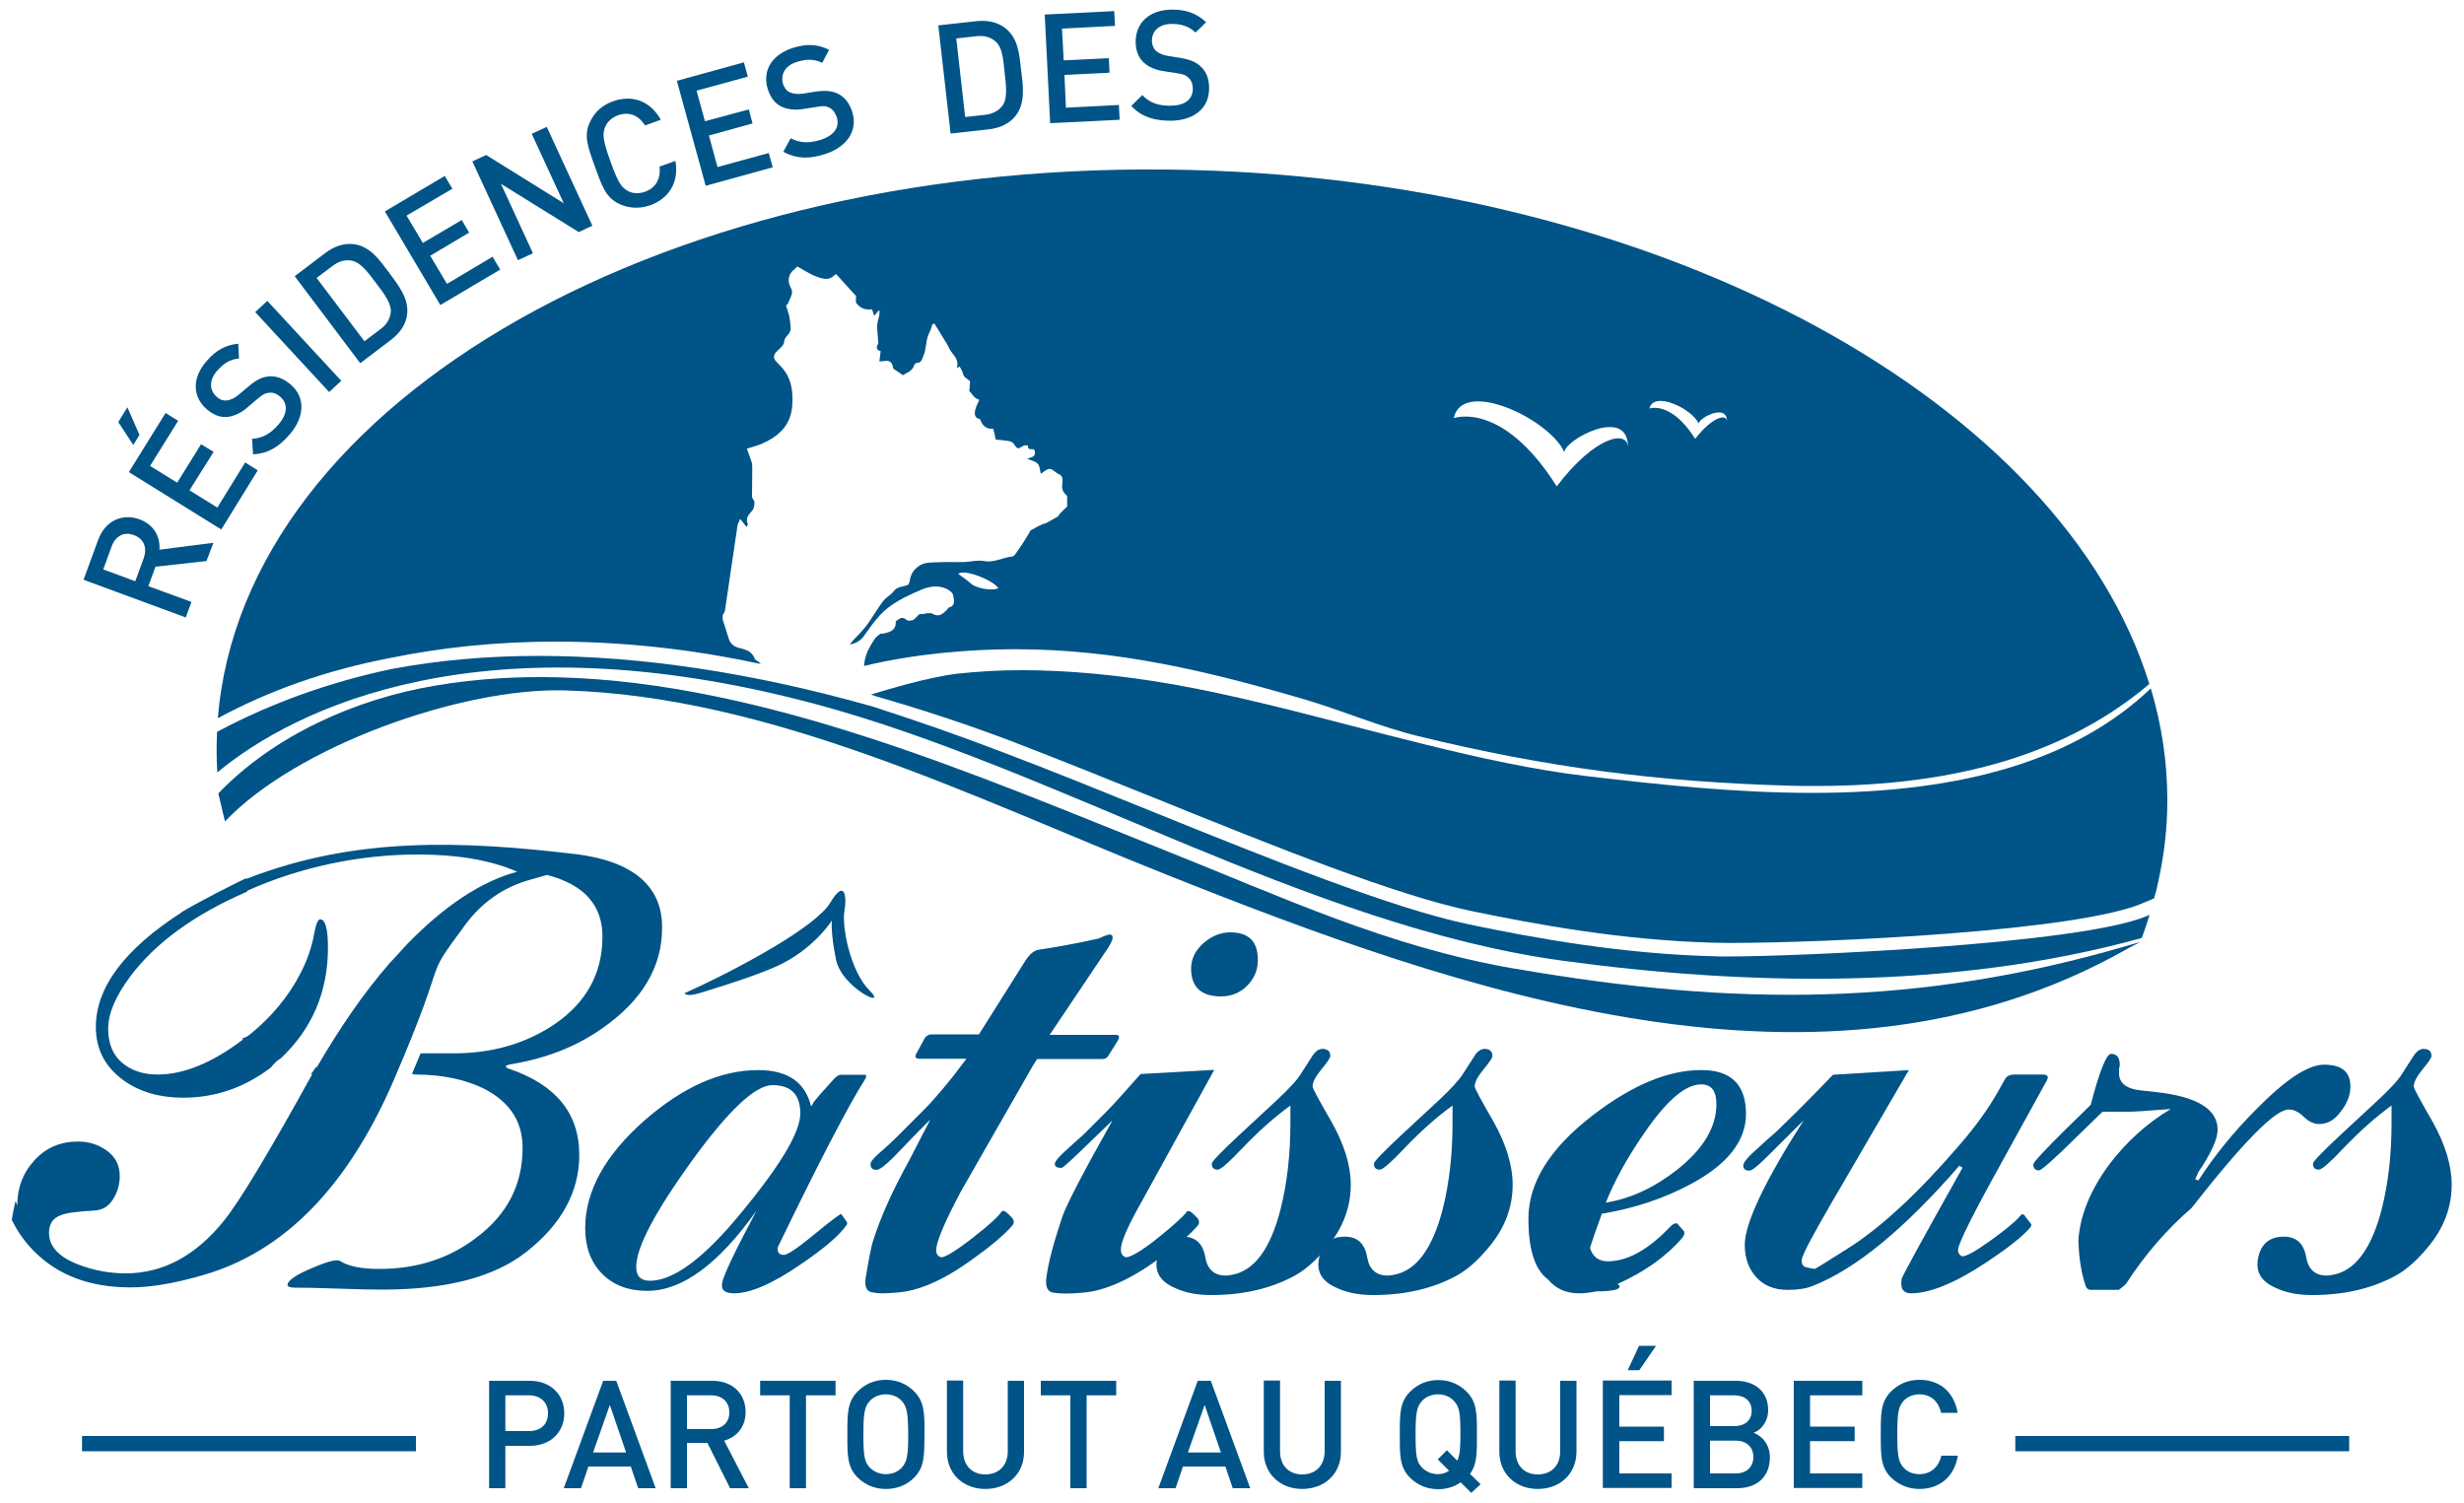
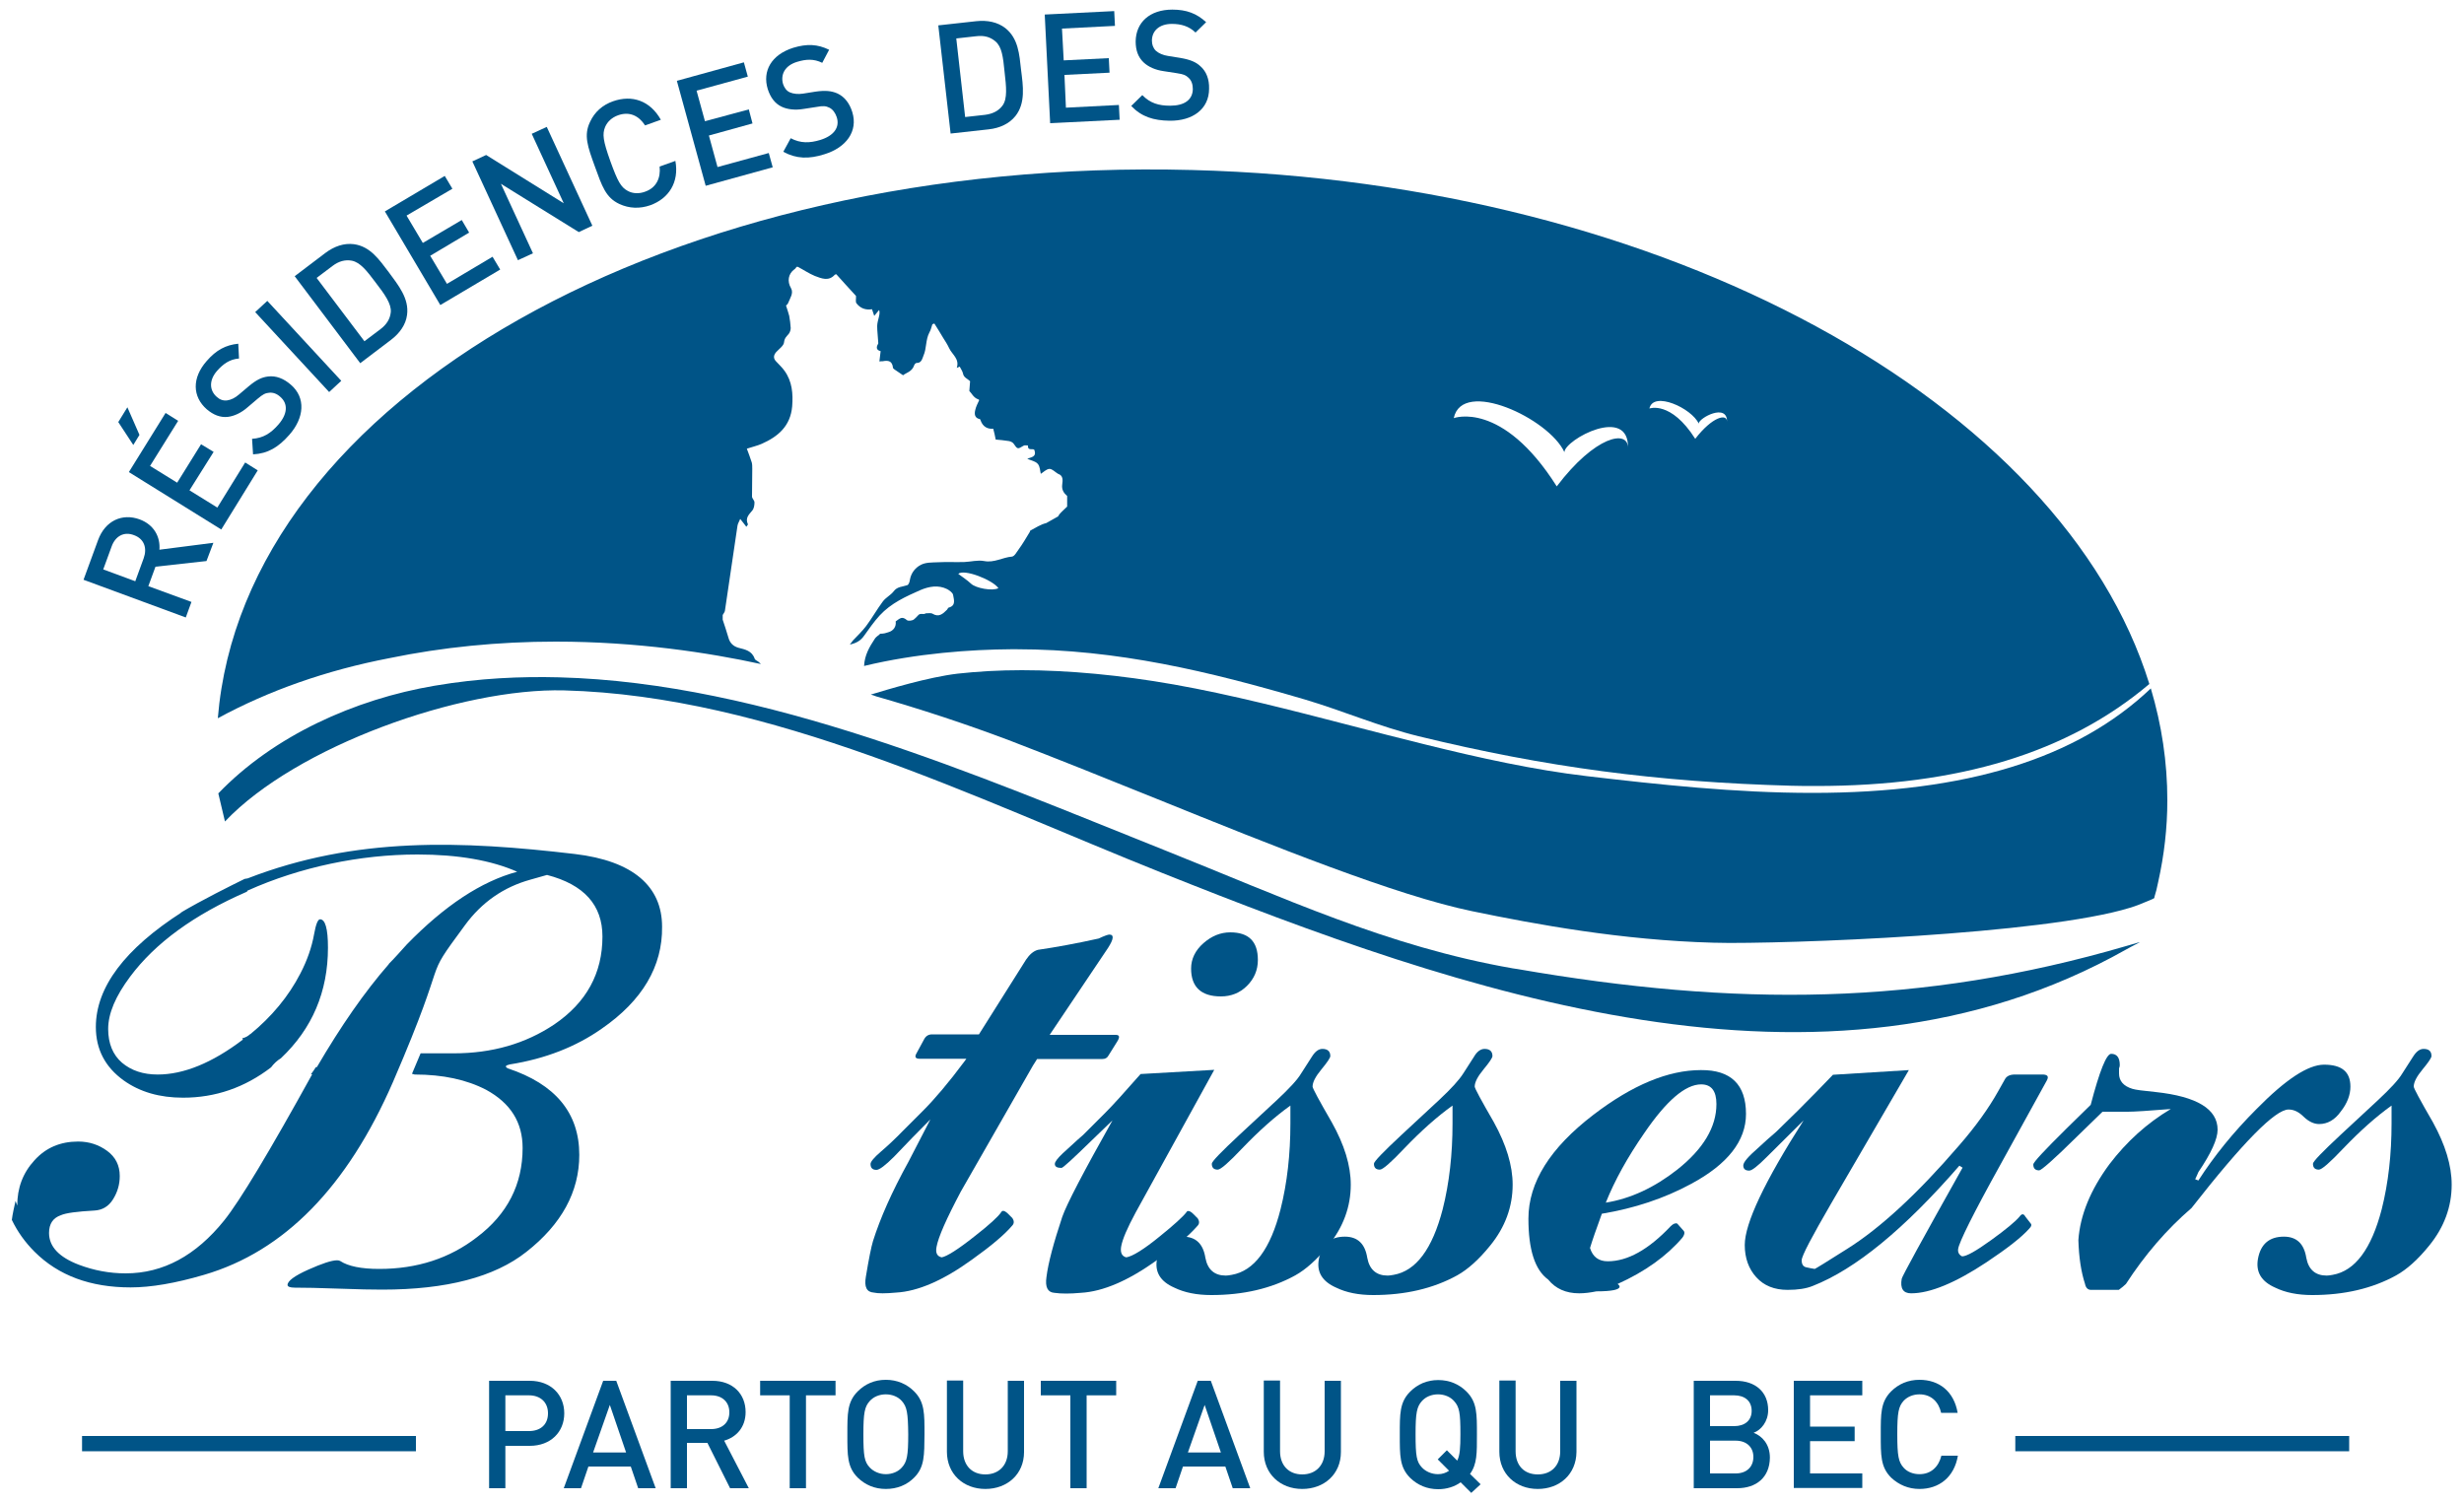
<svg xmlns="http://www.w3.org/2000/svg" version="1.1" id="Layer_1" x="0px" y="0px" viewBox="0 0 1000 610" style="enable-background:new 0 0 1000 610;" xml:space="preserve">
  <style type="text/css">
	.st0{fill:#005487;}
	.st1{fill-rule:evenodd;clip-rule:evenodd;fill:#005487;}
</style>
  <g>
    <g>
      <path class="st0" d="M244.2,417.5c-10.4,7.3-22.8,12.2-37.3,14.5c-1.8,0.4-2.1,0.9-0.8,1.6c19.3,6.4,29,18.1,29,35.1    c0,15-7.2,28.2-21.5,39.4c-12.9,10.2-32.4,15.3-58.5,15.3c-3.9,0-9.8-0.1-17.7-0.4c-7.9-0.3-13.8-0.4-17.7-0.4c-2,0-3-0.4-3-1.1    c0-1.6,2.8-3.7,8.4-6.2c5.6-2.5,9.5-3.8,11.7-3.8c0.5,0,1,0.1,1.3,0.3c3.2,2.1,8.5,3.2,15.8,3.2c15.4,0,28.6-4.3,39.7-12.9    c12.3-9.3,18.5-21.4,18.5-36.2c0-10.4-4.9-18.2-14.8-23.6c-7.9-4.1-17.5-6.2-29-6.2l-1.1-0.3l3.5-8.3h13.4    c15.6,0,29.1-3.9,40.8-11.7c13.1-8.9,19.6-20.8,19.6-35.7c0-12.8-7.5-21.1-22.5-25l-6.7,1.9c-10.9,3-19.8,9.2-26.6,18.5    c-18.3,24.8-4.9,7.3-29.2,63.6c-18.6,42.7-44.2,68.8-76.7,78.3c-11.6,3.4-21.5,5.1-29.8,5.1c-16.3,0-29.3-4.8-39-14.5    c-3.8-3.8-6.9-8.1-9.2-12.9c0.3-2.4,0.9-5,1.5-7.7c0.2,0.6,0.4,1.2,0.7,1.9c0-7.2,2.3-13.3,7-18.4c4.6-5.1,10.5-7.6,17.7-7.6    c4.5,0,8.4,1.3,11.8,3.8c3.4,2.5,5.1,5.9,5.1,10.2c0,3.4-0.9,6.5-2.7,9.4c-1.8,2.9-4.3,4.4-7.5,4.6c-7.2,0.4-11.7,1-13.7,1.9    c-3.2,1.1-4.8,3.5-4.8,7.2c0,5.5,4,9.8,12.1,12.9c6.1,2.3,12.4,3.5,19,3.5c15.2,0,28.5-7.2,40-21.5c6.4-8,18.3-27.8,35.7-59.3    h-0.5c0.7-0.9,1.4-2,2-2.9h0.4c9.7-16.6,19.4-30.6,29.2-41.8l0-0.1c2.6-2.6,5.2-5.6,7.3-7.9c15.3-15.7,30.2-25.6,44.8-29.5    c-10.4-4.6-23.9-7-40.5-7c-23.3,0-47.6,5.1-68.8,14.6c0-0.1-0.2,0.1-0.4,0.5c-21.4,9.3-37.2,20.8-47.4,34.5    c-5.9,7.9-8.9,14.9-8.9,21.2c0,5.9,1.9,10.5,5.6,13.7c3.8,3.2,8.6,4.8,14.5,4.8c10.5,0,22.1-4.7,34.6-14.2    c-0.1-0.2-0.2-0.3-0.3-0.5c1.3-0.3,2.4-0.9,3.2-1.7l0,0.1c8.8-7.2,15.6-15.4,20.4-24.7c2.7-5.2,4.6-10.5,5.6-16.1    c0.7-3.9,1.5-5.9,2.4-5.9c2.1,0,3.2,3.8,3.2,11.5c0,17.9-6.4,32.9-19.1,44.9c-1.5,0.9-2.9,2.2-4,3.7    c-10.7,8.2-22.6,12.3-35.7,12.3c-9.5,0-17.5-2.3-24.1-7c-7.5-5.4-11.3-12.6-11.3-21.7c0-16.1,11.7-31.7,35.1-46.7    c-0.3,0.2-0.6,0.3-1,0.5c8.9-5.3,20.6-11.1,26.3-13.9c0.4-0.1,0.8-0.1,1.2-0.2c43.8-17,86.9-15.3,132.8-9.9    c23.7,2.8,35.4,13.2,35.4,29.5C268.9,392.2,260.7,406.1,244.2,417.5" />
-       <path class="st0" d="M350.8,438.5c-6.6,10.4-18.3,32.9-35.1,67.6c-0.4,2.1,0.5,3.2,2.4,3.2c1.4,0,5.1-2.4,11-7.2    c8-6.6,12.2-9.7,12.3-9.4l1.9,2.7c0.4,0.4,0.5,0.7,0.5,1.1c0,0.4-0.1,0.6-0.3,0.8c-2.9,4.1-9,9.4-18.5,15.8    c-11.4,7.9-20.5,11.8-27.1,11.8c-3.8,0-5.4-1.4-4.8-4.3c0.5-3,5.2-12.8,13.9-29.2c-15.4,21.6-30.1,32.5-44.3,32.5    c-7.7,0-13.8-2.3-18.4-7c-4.6-4.7-6.8-10.8-6.8-18.5c0-15,8.1-29.6,24.1-43.7c15.6-13.6,30.9-20.4,46.1-20.4    c12,0,19.1,4.9,21.5,14.8l1.1-1.9l2.4-2.9l5.6-6.2c1.1-1.3,2.1-1.9,2.9-1.9h9.1C351.8,436,351.9,436.8,350.8,438.5 M324.8,451.9    c0-7.7-3.8-11.5-11.3-11.5c-7,0-17.9,10.3-32.9,31c-14.9,20.7-22.4,34.9-22.4,42.8c0,3.8,1.9,5.6,5.6,5.6c8.9,0,20.3-8,34.1-24.1    C315.8,474.5,324.8,459.9,324.8,451.9" />
      <path class="st0" d="M453.3,422.9l-3.5,5.6c-0.5,0.9-1.3,1.3-2.4,1.3h-26.5l-1.7,2.7l-16.6,29c-7,12.2-11.2,19.5-12.6,22    c-5.9,11.1-9.2,18.6-9.9,22.5c-0.5,2.5,0.2,3.9,2.1,4.3c2.1-0.4,6.6-3.2,13.4-8.6c5.9-4.6,9.5-7.9,10.7-9.7    c0.5-0.9,1.4-0.7,2.7,0.5l1.9,1.9c0.7,1.1,0.7,2.1,0,2.9c-3.2,3.8-8.7,8.4-16.4,13.9c-11.6,8.4-21.9,12.9-30.8,13.4    c-4.3,0.4-7.3,0.4-9.1,0c-2.9-0.2-3.9-2.3-3.2-6.4c1.2-7.3,2.2-12.2,2.9-14.5c2.9-9.2,7.6-19.9,14.4-32.2    c1.8-3.4,4.7-9.1,8.9-17.2c-1.6,1.6-4.1,4.1-7.4,7.5c-3.3,3.4-5.7,5.9-7.3,7.6c-3.6,3.6-6,5.4-7.2,5.4c-1.6,0-2.4-0.8-2.4-2.4    c0-0.9,1.4-2.6,4.2-5c2.8-2.4,5.8-5.2,9-8.5l8-8c4.8-4.8,10.5-11.5,16.9-20.1l0.8-1.1h-19c-1.6,0-2.1-0.7-1.3-2.1l3.2-5.9    c0.7-1.3,1.8-1.9,3.2-1.9h19l19.1-30.3c1.4-2.1,3-3.5,4.8-4c7.5-1.1,15.7-2.6,24.7-4.6c2.3-1.1,3.8-1.6,4.3-1.6    c2,0,1.8,1.8-0.5,5.4L426,420h26.8C454.4,420,454.6,420.9,453.3,422.9" />
      <path class="st0" d="M510.5,389.6c0,4.1-1.5,7.6-4.4,10.5c-2.9,2.9-6.5,4.3-10.6,4.3c-8,0-12.1-3.8-12.1-11.3    c0-3.9,1.7-7.4,5-10.3c3.3-2.9,6.9-4.4,10.9-4.4C506.8,378.4,510.5,382.1,510.5,389.6 M492.8,434.2l-31.9,57.9    c-3.4,6.3-5.4,10.9-5.9,13.9c-0.4,2.5,0.4,3.9,2.1,4.3c2.5-0.4,7.1-3.2,13.7-8.6c5.7-4.6,9.3-7.9,10.7-9.7    c0.2-0.4,0.4-0.5,0.8-0.5c0.5,0,1.2,0.4,1.9,1.1l1.9,1.9c0.7,1.1,0.7,2.1,0,2.9c-3.6,4.1-9,8.8-16.4,13.9    c-11.6,8.4-22,12.9-31.1,13.4c-4.3,0.4-7.9,0.4-10.7,0c-2.7-0.2-3.8-2.3-3.2-6.4c0.7-5.7,2.9-13.9,6.4-24.4    c1.8-5.2,8.6-18.2,20.4-39.2l-8.6,8.3c-7.5,7.3-11.5,11-12.1,11c-1.8,0-2.7-0.5-2.7-1.6c0-0.9,1.1-2.3,3.2-4.3    c5.2-4.8,8-7.3,8.3-7.5l9.1-9.1c2.9-2.9,7.6-8.1,14.2-15.6L492.8,434.2z" />
      <path class="st0" d="M548.2,480.8c0,8.9-3,17.2-9.1,24.7c-4.6,5.7-9.1,9.7-13.4,12.1c-9.8,5.4-21.2,8-34.1,8c-5.9,0-10.9-1-15-3    c-5.7-2.5-8.1-6.4-7-11.8c1.1-5.9,4.6-8.9,10.5-8.9c5.2,0,8.2,2.9,9.1,8.6c0.9,4.8,3.7,7.2,8.3,7.2c0.5,0,1.3-0.1,2.4-0.3    c9.1-1.6,15.7-10.5,19.8-26.6c2.7-10.7,4-22.4,4-34.9v-7.2c-6.3,4.5-12.8,10.3-19.6,17.4c-5.4,5.7-8.7,8.6-9.9,8.6    c-1.6,0-2.4-0.8-2.4-2.4c0-0.9,3.8-4.8,11.3-11.8l15.3-14.2c4.8-4.5,8.1-8,9.7-10.7l4.3-6.7c1.3-2.1,2.7-3.2,4.3-3.2    c2.1,0,3.2,1,3.2,2.9c0,0.7-1.2,2.5-3.6,5.4c-2.4,2.9-3.6,5.2-3.6,7c0,0.7,2.6,5.5,7.8,14.5C545.6,464.6,548.2,473,548.2,480.8" />
      <path class="st0" d="M613.9,480.8c0,8.9-3,17.2-9.1,24.7c-4.6,5.7-9.1,9.7-13.4,12.1c-9.8,5.4-21.2,8-34.1,8c-5.9,0-10.9-1-15-3    c-5.7-2.5-8.1-6.4-7-11.8c1.1-5.9,4.6-8.9,10.5-8.9c5.2,0,8.2,2.9,9.1,8.6c0.9,4.8,3.7,7.2,8.3,7.2c0.5,0,1.3-0.1,2.4-0.3    c9.1-1.6,15.7-10.5,19.9-26.6c2.7-10.7,4-22.4,4-34.9v-7.2c-6.3,4.5-12.8,10.3-19.6,17.4c-5.4,5.7-8.7,8.6-9.9,8.6    c-1.6,0-2.4-0.8-2.4-2.4c0-0.9,3.8-4.8,11.3-11.8l15.3-14.2c4.8-4.5,8-8,9.7-10.7l4.3-6.7c1.2-2.1,2.7-3.2,4.3-3.2    c2.1,0,3.2,1,3.2,2.9c0,0.7-1.2,2.5-3.6,5.4c-2.4,2.9-3.6,5.2-3.6,7c0,0.7,2.6,5.5,7.8,14.5C611.3,464.6,613.9,473,613.9,480.8" />
      <path class="st0" d="M708.6,452.1c0,10.9-7.4,20.4-22.3,28.4c-10.9,5.9-23,9.9-36.2,12.1c-2.3,6.3-3.9,10.9-4.8,13.9    c1.1,3.6,3.5,5.4,7.2,5.4c8,0,16.5-4.7,25.5-14.2c1.1-1.1,2-1.4,2.7-1.1l2.4,2.7c0.4,0.4,0.5,0.7,0.5,1.1c0,0.5-0.3,1.2-0.8,1.9    c-6.4,7.5-15.2,13.8-26.3,18.8c0.5,0.4,0.8,0.7,0.8,1.1c0,1.2-3.1,1.9-9.4,1.9c-2.5,0.5-4.8,0.8-7,0.8c-5.4,0-9.6-1.9-12.6-5.6    c-5.4-3.9-8-12.2-8-24.7c0-14.7,8.8-28.7,26.3-42.1c15.9-12.2,30.5-18.2,43.7-18.2C702.5,434.2,708.6,440.2,708.6,452.1     M696.6,448.1c0-5.4-2.1-8-6.2-8c-6.4,0-14.1,6.6-23.1,19.8c-6.8,9.8-12,19.2-15.6,28.2c10-1.6,19.7-6.1,29-13.4    C691.3,466.3,696.6,457.4,696.6,448.1" />
      <path class="st0" d="M830.7,438.5l-18.8,34.1c-11.1,20-16.8,31.5-17.2,34.3c-0.2,1.4,0.4,2.4,1.6,3c1.8,0,5.7-2.2,11.8-6.6    c6.1-4.4,9.9-7.6,11.5-9.5c0.9-1.3,1.7-1.3,2.4,0l2.1,2.7c0.5,0.5,0.4,1.2-0.5,2.1c-3.2,3.6-9,8.1-17.4,13.7    c-12.7,8.4-22.9,12.6-30.6,12.6c-3.2,0-4.5-2-3.8-5.9c0-0.7,8.2-15.7,24.7-45.1l-1.3-0.8c-22.4,25.8-42.2,42-59.5,48.8    c-2.7,1.1-6.1,1.6-10.2,1.6c-5.4,0-9.6-1.7-12.7-5.1c-3.1-3.4-4.7-7.8-4.7-13.1c0-8.8,8-25.7,23.9-50.6l-15.1,15    c-3.6,3.6-5.9,5.4-7,5.4c-1.6,0-2.4-0.7-2.4-2.1c0-1.3,2-3.6,5.9-7c2.5-2.3,5-4.6,7.5-6.7l8.8-8.6c4.8-4.8,9.6-9.7,14.2-14.5    l30.8-1.9l-31.4,53.9c-8,13.8-12.1,21.5-12.1,23.3c0,1.6,0.6,2.5,1.7,2.8c1.2,0.3,2.4,0.5,3.6,0.7c0.5-0.2,4.9-2.9,13.1-8.1    c13.4-8.4,28.5-22.3,45.3-41.8c7-8,12.3-15.5,16.1-22.3l2.7-4.8c0.7-1.3,2.1-1.9,4-1.9h10.7C831,436,831.6,436.8,830.7,438.5" />
      <path class="st0" d="M941.2,456.2c-2.1,0-4.2-1-6.2-2.9c-2-2-4-3-6.2-3c-5.4,0-18.5,13.3-39.4,40c-10,8.6-18.9,18.9-26.6,30.8    c-0.7,0.7-1.7,1.5-2.9,2.4h-1.3h-1.9h-8.1c-1.2,0-2.1-0.8-2.4-2.4c-1.6-4.9-2.5-10.8-2.7-17.8c0.7-10.1,4.9-20.4,12.6-30.8    c7-9.2,15.3-16.7,24.9-22.4c-8.9,0.7-14.8,1.1-17.4,1.1h-1.9h-3.8h-4.6l-11,10.7c-8.9,8.8-13.9,13.1-14.7,13.1    c-1.6,0-2.4-0.8-2.4-2.4c0-0.9,4.5-5.7,13.4-14.5l9.9-9.7c3.6-13.8,6.4-20.7,8.3-20.7c2.3,0,3.5,1.5,3.5,4.6    c0,0.4-0.1,0.8-0.3,1.3v2.1c0,3,1.8,5.1,5.4,6.2c1.2,0.4,4.4,0.8,9.4,1.3c16.8,1.8,25.2,6.9,25.2,15.3c0,3.8-2.6,9.5-7.8,17.2    c-0.4,0.9-0.8,1.9-1.3,2.9l1.3,0.5c6.3-9.8,14.1-19.5,23.6-29c11.8-12,20.9-18,27.4-18c7.2,0,10.7,2.9,10.7,8.9    c0,3.4-1.3,6.8-3.9,10.1C947.6,454.5,944.6,456.2,941.2,456.2" />
      <path class="st0" d="M995,480.8c0,8.9-3,17.2-9.1,24.7c-4.6,5.7-9.1,9.7-13.4,12.1c-9.8,5.4-21.2,8-34.1,8c-5.9,0-10.9-1-15-3    c-5.7-2.5-8-6.4-7-11.8c1.1-5.9,4.6-8.9,10.5-8.9c5.2,0,8.2,2.9,9.1,8.6c0.9,4.8,3.7,7.2,8.3,7.2c0.5,0,1.3-0.1,2.4-0.3    c9.1-1.6,15.7-10.5,19.9-26.6c2.7-10.7,4-22.4,4-34.9v-7.2c-6.3,4.5-12.8,10.3-19.6,17.4c-5.4,5.7-8.7,8.6-9.9,8.6    c-1.6,0-2.4-0.8-2.4-2.4c0-0.9,3.8-4.8,11.3-11.8l15.3-14.2c4.8-4.5,8.1-8,9.7-10.7l4.3-6.7c1.3-2.1,2.7-3.2,4.3-3.2    c2.2,0,3.2,1,3.2,2.9c0,0.7-1.2,2.5-3.6,5.4c-2.4,2.9-3.6,5.2-3.6,7c0,0.7,2.6,5.5,7.8,14.5C992.4,464.6,995,473,995,480.8" />
-       <path class="st1" d="M277.8,403.1c22.7-10.2,53.6-27.2,59.2-36.8c5.7-9.6,6.8-2.8,5.7,3.4c-1.1,6.2,2.3,24.4,10.2,32.3    c7.9,7.9-11.3-1.1-13.6-12.5c-2.3-11.3-1.7-15.9-1.7-15.9s-7.4,11.9-22.7,18.7c-9.1,4-22.3,8.1-30.8,10.7    C278.4,404.8,277.8,403.1,277.8,403.1" />
    </g>
    <rect x="817.9" y="582.8" class="st0" width="135.5" height="6.2" />
    <rect x="33.3" y="582.8" class="st0" width="135.5" height="6.2" />
    <g>
      <path class="st0" d="M215,586.8h-9.9V604h-6.6v-43.6H215c8.5,0,14,5.6,14,13.2C229,581.2,223.5,586.8,215,586.8 M214.7,566.3h-9.6    v14.5h9.6c4.6,0,7.7-2.6,7.7-7.2C222.4,569,219.2,566.3,214.7,566.3" />
      <path class="st0" d="M259,604l-3-8.8h-17.2l-3,8.8h-7l16-43.6h5.3l16,43.6H259z M247.5,570.2l-6.8,19.3h13.4L247.5,570.2z" />
      <path class="st0" d="M296.3,604l-9.2-18.4h-8.3V604h-6.6v-43.6h16.9c8.3,0,13.5,5.3,13.5,12.7c0,6.2-3.8,10.2-8.7,11.6l10,19.3    H296.3z M288.6,566.3h-9.8V580h9.8c4.4,0,7.4-2.5,7.4-6.8C296,568.9,293,566.3,288.6,566.3" />
      <polygon class="st0" points="327.1,566.3 327.1,604 320.5,604 320.5,566.3 308.5,566.3 308.5,560.4 339.1,560.4 339.1,566.3   " />
      <path class="st0" d="M371,599.7c-3,3-6.9,4.6-11.5,4.6s-8.4-1.7-11.4-4.6c-4.3-4.3-4.2-9.1-4.2-17.5c0-8.4-0.1-13.2,4.2-17.5    c3-3,6.8-4.7,11.4-4.7s8.5,1.7,11.5,4.7c4.3,4.3,4.2,9.1,4.2,17.5C375.1,590.5,375.3,595.4,371,599.7 M366,568.6    c-1.5-1.7-3.9-2.7-6.5-2.7c-2.6,0-5,1-6.5,2.7c-2.1,2.3-2.6,4.8-2.6,13.5c0,8.8,0.4,11.2,2.6,13.5c1.5,1.6,3.9,2.7,6.5,2.7    c2.6,0,5-1,6.5-2.7c2.1-2.3,2.6-4.8,2.6-13.5C368.5,573.4,368.1,571,366,568.6" />
      <path class="st0" d="M399.9,604.3c-8.9,0-15.6-6.1-15.6-15.1v-28.9h6.6V589c0,5.8,3.6,9.4,9,9.4c5.4,0,9.1-3.6,9.1-9.4v-28.6h6.6    v28.9C415.6,598.3,408.8,604.3,399.9,604.3" />
      <polygon class="st0" points="441,566.3 441,604 434.4,604 434.4,566.3 422.4,566.3 422.4,560.4 453,560.4 453,566.3   " />
      <path class="st0" d="M500.3,604l-3-8.8h-17.2l-3,8.8h-7l16-43.6h5.3l16,43.6H500.3z M488.9,570.2l-6.8,19.3h13.4L488.9,570.2z" />
      <path class="st0" d="M528.5,604.3c-8.9,0-15.6-6.1-15.6-15.1v-28.9h6.6V589c0,5.8,3.6,9.4,9,9.4c5.4,0,9.1-3.6,9.1-9.4v-28.6h6.6    v28.9C544.2,598.3,537.4,604.3,528.5,604.3" />
      <path class="st0" d="M597.1,605.9l-4.3-4.3c-2.5,1.8-5.7,2.8-9.1,2.8c-4.6,0-8.4-1.7-11.4-4.6c-4.3-4.3-4.2-9.1-4.2-17.5    c0-8.4-0.1-13.2,4.2-17.5c3-3,6.8-4.7,11.4-4.7c4.6,0,8.5,1.7,11.5,4.7c4.3,4.3,4.2,9.1,4.2,17.5c0,7.4,0.1,11.9-2.8,15.9l4.3,4.2    L597.1,605.9z M590.1,568.6c-1.5-1.7-3.9-2.7-6.5-2.7c-2.6,0-5,1-6.5,2.7c-2.1,2.3-2.6,4.8-2.6,13.5c0,8.8,0.4,11.2,2.6,13.5    c1.5,1.6,3.9,2.7,6.5,2.7c1.7,0,3.2-0.5,4.5-1.4l-4.6-4.6l3.7-3.7l4.2,4.2c1.1-2.2,1.3-5.1,1.3-10.8    C592.7,573.4,592.3,571,590.1,568.6" />
      <path class="st0" d="M624.1,604.3c-8.9,0-15.6-6.1-15.6-15.1v-28.9h6.6V589c0,5.8,3.5,9.4,9,9.4c5.5,0,9.1-3.6,9.1-9.4v-28.6h6.6    v28.9C639.7,598.3,633,604.3,624.1,604.3" />
-       <path class="st0" d="M650.5,603.9v-43.6h27.9v5.9h-21.2V579h18.1v5.9h-18.1V598h21.2v5.9H650.5z M665.3,556.1h-4.7l4.6-9.9h6.9    L665.3,556.1z" />
      <path class="st0" d="M705,604h-17.6v-43.6h17c8.1,0,13.2,4.6,13.2,11.9c0,4.7-2.9,8.1-5.9,9.2c3.4,1.3,6.6,4.6,6.6,10.1    C718.2,599.7,712.7,604,705,604 M703.8,566.3H694v12.5h9.8c4.2,0,7.1-2.2,7.1-6.2C710.9,568.5,708,566.3,703.8,566.3 M704.4,584.7    H694V598h10.4c4.6,0,7.2-2.8,7.2-6.7C711.6,587.5,709,584.7,704.4,584.7" />
      <polygon class="st0" points="728,603.9 728,560.4 755.8,560.4 755.8,566.3 734.6,566.3 734.6,579 752.7,579 752.7,584.9     734.6,584.9 734.6,598 755.8,598 755.8,603.9   " />
      <path class="st0" d="M779,604.3c-4.5,0-8.4-1.7-11.5-4.6c-4.3-4.3-4.2-9.1-4.2-17.5c0-8.4-0.1-13.2,4.2-17.5c3-3,6.9-4.7,11.5-4.7    c8,0,14,4.7,15.5,13.4h-6.7c-1-4.4-4-7.5-8.8-7.5c-2.6,0-4.9,1-6.4,2.6c-2.1,2.3-2.6,4.8-2.6,13.6c0,8.8,0.5,11.3,2.6,13.6    c1.5,1.7,3.9,2.6,6.4,2.6c4.8,0,7.8-3.1,8.9-7.5h6.7C793.1,599.6,786.9,604.3,779,604.3" />
      <path class="st0" d="M83.8,227.7L63.1,230l-2.9,7.9l17.5,6.4l-2.3,6.3l-41.5-15.3l5.9-16.1c2.9-7.9,9.8-11,16.9-8.4    c5.9,2.2,8.4,7.2,8,12.3l21.9-2.8L83.8,227.7z M45.3,221.8l-3.4,9.3l13,4.8l3.4-9.3c1.5-4.2,0.2-7.9-3.9-9.4    C50.3,215.6,46.8,217.6,45.3,221.8" />
      <path class="st0" d="M56.6,176.5l-2.5,4.1l-6.1-9.3l3.7-6L56.6,176.5z M89.8,214.9l-37.5-23.3l14.9-24l5.1,3.2l-11.4,18.3l11,6.8    l9.7-15.6l5.1,3.1L76.9,199l11.3,7l11.3-18.3l5.1,3.2L89.8,214.9z" />
      <path class="st0" d="M117.4,176.5c-4.4,5-8.7,7.6-14.7,7.9l-0.4-6.3c4.6-0.3,7.6-2.3,10.6-5.7c3.8-4.3,4.1-8.5,0.9-11.3    c-1.4-1.3-3-1.9-4.6-1.7c-1.5,0.1-2.6,0.7-4.6,2.4l-4,3.4c-2.7,2.4-5.6,3.7-8.2,4c-3,0.3-5.8-0.8-8.5-3.1    c-5.8-5.1-6.1-12.7,0-19.6c3.8-4.4,7.7-6.5,12.8-7l0.3,6c-3.8,0.3-6.4,2.2-8.9,5c-3.4,3.9-3.1,8-0.1,10.6c1.2,1.1,2.6,1.6,4.2,1.4    c1.5-0.2,3.2-1,4.8-2.4l3.9-3.3c3.2-2.7,5.4-3.7,7.9-4c3.2-0.4,6.3,0.8,9.2,3.3C124.2,161.4,123.5,169.6,117.4,176.5" />
      <rect x="117.7" y="118.5" transform="matrix(0.734 -0.679 0.679 0.734 -63.284 119.605)" class="st0" width="6.7" height="44.2" />
      <path class="st0" d="M165.2,127.8c-0.5,3.9-2.9,7.4-6.6,10.2l-12.4,9.4l-26.6-35.3l12.4-9.4c3.7-2.8,7.7-4.1,11.6-3.6    c6.7,0.9,10.3,6.3,14.2,11.4C161.6,115.7,166.1,121.1,165.2,127.8 M142.8,105.8c-2.7-0.5-5.3,0.2-7.8,2.1l-6.5,4.9l19.4,25.7    l6.5-4.9c2.5-1.9,3.9-4.1,4.2-6.9c0.3-3.4-2.5-7.3-6.2-12.1C148.8,109.8,146.2,106.5,142.8,105.8" />
      <polygon class="st0" points="178.7,123.8 156.2,85.8 180.5,71.4 183.6,76.6 165,87.5 171.6,98.6 187.4,89.3 190.4,94.4     174.6,103.8 181.4,115.2 199.9,104.2 203,109.4   " />
      <polygon class="st0" points="234.9,94.2 203.3,74.6 216.3,102.8 210.2,105.6 191.7,65.5 197.3,62.9 228.8,82.5 215.8,54.3     221.9,51.5 240.4,91.6   " />
      <path class="st0" d="M263.9,83.3c-4.3,1.5-8.6,1.3-12.5-0.5c-5.6-2.6-7.1-7.3-10-15.3c-2.9-8-4.6-12.6-1.9-18.1    c1.8-3.9,5-6.8,9.3-8.3c7.7-2.7,15-0.3,19.4,7.5l-6.4,2.3c-2.5-3.9-6.3-5.8-11-4.1c-2.5,0.9-4.3,2.6-5.2,4.7    c-1.2,2.9-0.9,5.5,2.1,13.9c3,8.3,4.3,10.6,7.1,12.1c2,1.1,4.6,1.2,7,0.3c4.6-1.6,6.4-5.6,5.9-10.2l6.4-2.3    C275.7,74,271.4,80.6,263.9,83.3" />
      <polygon class="st0" points="286.4,75.4 274.7,32.8 301.9,25.3 303.5,31.1 282.7,36.8 286.1,49.2 303.9,44.4 305.4,50.1 287.7,55     291.2,67.8 312,62.1 313.6,67.9   " />
      <path class="st0" d="M412.1,47.1c-2.5,3.1-6.3,4.9-10.9,5.4l-15.4,1.7l-5-43.9l15.4-1.7c4.6-0.5,8.7,0.4,11.8,2.8    c5.3,4.2,5.7,10.7,6.4,17C415.2,34.8,416.3,41.8,412.1,47.1 M404,16.8c-2.1-1.8-4.6-2.5-7.8-2.1l-8.1,0.9l3.6,31.9l8.1-0.9    c3.1-0.4,5.5-1.6,7.1-3.8c2-2.8,1.5-7.5,0.8-13.6C407.1,23.1,406.6,19,404,16.8" />
      <polygon class="st0" points="426.2,50 424,5.9 452.2,4.5 452.5,10.5 431,11.6 431.7,24.5 450,23.6 450.3,29.5 432,30.4     432.6,43.7 454.1,42.6 454.4,48.6   " />
      <path class="st0" d="M474.7,49c-6.6-0.1-11.4-1.6-15.6-6l4.5-4.4c3.2,3.3,6.7,4.3,11.3,4.3c5.8,0,9.1-2.4,9.2-6.7    c0-1.9-0.5-3.5-1.7-4.6c-1.1-1.1-2.2-1.5-4.8-1.9l-5.2-0.8c-3.6-0.5-6.4-1.8-8.3-3.6c-2.2-2.1-3.2-4.9-3.2-8.5    c0.1-7.7,5.7-12.9,14.9-12.9c5.8,0,9.9,1.6,13.7,5.1l-4.3,4.2c-2.7-2.6-5.9-3.5-9.6-3.5c-5.2,0-8.1,2.9-8.1,6.8    c0,1.6,0.5,3,1.6,4.1c1.1,1,2.9,1.8,4.9,2.1l5,0.8c4.1,0.7,6.4,1.7,8.2,3.4c2.4,2.1,3.6,5.3,3.5,9.1C490.7,44.3,484,49.1,474.7,49    " />
      <path class="st0" d="M334.6,62.6c-6.3,2-11.4,1.9-16.7-1l3-5.5c4,2.1,7.7,2,12,0.7c5.5-1.7,8-5.1,6.7-9.2c-0.6-1.8-1.6-3.2-3-3.9    c-1.4-0.7-2.6-0.8-5.2-0.3l-5.2,0.8c-3.6,0.6-6.7,0.2-9-0.9c-2.7-1.3-4.5-3.7-5.6-7.1c-2.3-7.4,1.5-14,10.3-16.8    c5.6-1.7,9.9-1.5,14.6,0.8l-2.8,5.3c-3.4-1.7-6.6-1.5-10.2-0.4c-5,1.5-6.8,5.2-5.7,9c0.5,1.5,1.4,2.8,2.8,3.4    c1.4,0.6,3.3,0.8,5.3,0.5l5-0.8c4.1-0.6,6.6-0.3,8.9,0.7c2.9,1.3,5,4,6.1,7.6C348.3,53.3,343.4,59.9,334.6,62.6" />
      <path class="st1" d="M229,280.2L229,280.2c83.5,2.2,167,43.9,242.7,74.1c120.7,48.2,268.1,100.4,391.1,31.1c6-3.4,8.6-3.9,0.3-1.5    c-83.9,24.5-158.8,24.7-247.2,9.4l-2-0.3c-51-8.9-93.2-28.8-141.4-48c-75.7-30.2-161.8-67.9-245.6-70.1    c-15.4-0.4-32.4,0.3-50.5,3.4c-32.5,5.5-65.3,20.3-87.8,43.7l2.7,11.4C120.2,302.9,187,279.1,229,280.2" />
-       <path class="st0" d="M700.6,388.2L700.6,388.2c-2.1,0-3.8,0-5.3-0.1c-37.6-1-72.6-7.4-99-12.9c-31.5-6.6-81.1-26.6-129.1-46    c-20-8.1-40.7-16.5-59.7-23.7c-17.2-6.6-35.2-12.9-53.2-18.7c-48.3-13.7-94-20.6-135.8-20.6c-20.9,0-40.9,1.8-59.5,5.3    c-25.1,5.3-48.6,13.7-70.1,25.1l-0.5,0.3h-0.3c-0.1,2.4-0.2,4.8-0.2,7.3c0,3.1,0.1,6.2,0.3,9.3c31.2-26,107.8-63.7,242.2-27.9    c97.6,26,200.7,90.2,303.7,104.3C708.4,400,792,402,869.2,380.7c1.2-3.1,2.2-6.2,3.2-9.4l-1.4,0.6    C843.8,383.1,731.1,388.2,700.6,388.2" />
      <path class="st0" d="M225.5,260.4c33,0,62.2,4.5,83.3,9.1c-0.3-0.3-0.7-0.7-1.1-1c-0.5-0.4-1.2-0.6-1.4-1.1    c-1.1-3.3-3.9-3.8-6.6-4.5c-2.1-0.6-3.5-1.9-4.1-4.2c-0.7-2.4-1.5-4.8-2.3-7.2v-1.9c0.3-0.6,0.8-1.1,0.9-1.7    c1.7-11.5,3.4-23,5.1-34.5c0.1-0.9,0.7-1.7,1.1-2.8c1,1.3,1.8,2.2,2.5,3.2c0.2-0.3,0.4-0.5,0.5-0.7c0.1-0.1,0.2-0.3,0.1-0.4    c-1.1-2.5,0.4-3.8,1.8-5.5c0.7-0.8,0.9-2.2,0.9-3.3c0-0.8-0.9-1.5-1-2.3c0-3.8,0.1-7.5,0.1-11.3c0-0.9,0-1.8-0.2-2.6    c-0.6-1.9-1.3-3.7-2-5.6c2.4-0.8,4.3-1.2,6.1-2c6.5-2.9,11.6-7.1,12.3-15.2c0.4-5.1,0-10.1-3.1-14.4c-1-1.4-2.3-2.6-3.5-3.9    c-1.1-1.2-1-2.4,0.1-3.7c1.2-1.3,3.1-2.6,3.2-4c0.2-1.8,1.1-2.4,1.9-3.4c0.5-0.6,0.8-1.6,0.8-2.4c-0.1-1.6-0.3-3.3-0.6-4.9    c-0.3-1.3-0.8-2.5-1.3-4.2c0.1-0.1,0.7-0.5,0.9-1.1c0.7-1.9,2.3-3.9,1.1-6c-1.6-2.7-1.1-5.8,1.4-7.6c0.4-0.2,0.6-0.7,0.9-1h0.5    c2.3,1.2,4.5,2.7,6.9,3.7c2.7,1,5.6,2.3,8.1-0.5c0.1-0.1,0.3-0.1,0.6-0.2c2.7,3,5.4,6,8,8.8c0.1,1-0.3,2.4,0.2,3    c1.6,2.1,3.8,2.8,6.3,2.4c0.3,0.8,0.5,1.5,0.9,2.7c0.8-1,1.4-1.7,2-2.4c0.3,1,0.1,1.9-0.1,2.8c-0.3,1.3-0.7,2.5-0.7,3.8    c0,2.1,0.3,4.1,0.4,6.2c0,0.3,0.1,0.7,0,0.9c-1.1,1.8-0.4,2.7,1,3c-0.2,1.4-0.3,2.7-0.5,4.2c0.7-0.1,1.1-0.1,1.4-0.1    c2.1-0.4,3.8-0.2,4.1,2.6c0,0.3,0.4,0.6,0.7,0.8c1,0.7,1.9,1.3,3.4,2.3c1.2-1,3.6-1.4,4.5-4c0.1-0.4,0.6-1,1-1    c2,0.1,2.3-1.8,2.8-3c1.3-2.9,0.8-6.4,2.4-9.4c0.6-1,0.8-2.2,1.2-3.3c0.2-0.1,0.5-0.2,0.8-0.3c1.2,1.9,2.4,3.8,3.5,5.7    c0.9,1.4,1.8,2.8,2.5,4.3c1.2,2.6,4.3,4.3,3.1,8c0.5-0.2,1-0.4,1.2-0.5c0.5,1,1.1,1.8,1.3,2.7c0.3,1.8,1.9,2.2,2.9,3.2    c0,0,0,0,0,0l0,0.1c0,0,0,0,0,0c-0.1,1.2-0.2,2.3-0.3,3.9c0.9,0.8,1.7,2.8,3.7,3.4c0.1,0,0.2,0.2,0.3,0.3c-0.6,1.3-1.3,2.6-1.6,4    c-0.4,1.6-0.3,3.3,1.9,3.7c0.1,0,0.2,0.4,0.3,0.6c0.9,2.5,2.8,3.5,5.1,3.3c0.4,1.5,0.7,2.8,1,4.4c1.4,0.1,3.4,0.3,5.3,0.6    c0.7,0.1,1.6,0.5,2,1.1c1.5,2.2,1.6,2.3,4,0.8c0.4-0.3,1.2-0.1,1.8-0.1c-0.2,2.4,2,1,2.6,1.8c1,3-1.4,2.9-2.9,3.6    c1.6,0.7,3.4,1,4.3,2.1c0.9,1,0.9,2.9,1.2,4c1-0.6,2.2-1.9,3.5-2c1.2,0,2.3,1.3,3.5,2c2.2,0.7,1.9,2.7,1.7,4.3    c-0.3,2.1,0.6,3.5,2,4.7v4.3c-0.7,0.7-1.4,1.3-2.1,2c-0.1,0.1-0.1,0.2-0.2,0.2c-0.1,0.1-0.1,0.1-0.2,0.2c-0.5,0.5-0.9,1-1.2,1.6    l-4.8,2.7c-2.2,0.5-4.3,1.9-6.4,3c-0.2,0.1-0.2,0.6-0.4,0.8c-1.4,2.3-2.8,4.7-4.4,6.9c-0.8,1.1-1.7,2.8-2.7,2.9    c-3.8,0.3-7.2,2.6-11.3,1.8c-2.6-0.5-5.4,0.3-8.1,0.4c-3.6,0.1-7.2-0.1-10.8,0.1c-2.3,0.1-4.7,0-6.7,1c-2.2,1.1-4,3.2-4.5,6    c-0.1,0.9-0.5,2.1-1.1,2.3c-2,0.7-4.1,0.5-5.6,2.6c-1.2,1.5-3.1,2.4-4.3,4c-2.4,3.2-4.4,6.8-6.8,10c-1.6,2.1-3.5,3.9-5.3,5.8    c-0.3,0.4-0.6,0.8-1.3,1.7c2.7-0.6,4.4-1.6,5.8-3.6c2-2.8,4-5.7,6.3-8.2c4.6-5,10.6-7.7,16.5-10.3c3.5-1.5,7.3-2.2,10.9-0.4    c0.9,0.5,2.2,1.4,2.4,2.3c0.3,1.9,1.3,4.4-1.8,5.2c-0.3,0.1-0.4,0.6-0.7,0.9c-1.7,1.7-3.3,3.1-5.8,1.6c-0.6-0.4-1.7-0.2-2.5-0.2    c-0.2,0-0.3,0-0.4,0.1c-0.2,0.1-0.3,0.1-0.7,0.2c-2.5-0.2-1.7,0.3-4,2.2c-0.6,0.5-2.3,0.7-2.8,0.3c-2-1.7-2.8-0.8-4.6,0.5    c0.3,2-0.8,3.8-3,4.4c-0.9,0.3-1.7,0.6-3.3,0.6c-0.3,0.5-1.5,1-2.2,2.1c-2.2,3.3-4.1,6.7-4.3,10.8c0,0.1,0,0.1-0.1,0.2    c21.5-5.2,43.6-6.7,59.8-6.8l2.1,0c40.9,0,78.3,9,117.1,20.4c15.2,4.5,30.2,11,46.1,14.9c51.7,12.6,97,18.6,151.4,20.1    c3.3,0.1,6.6,0.1,9.9,0.1c58,0,102.3-13.5,135.3-41.4C837,163.7,676.5,74,483.8,69C272,63.4,99,162.1,88.4,291.5    c20.8-11.3,44.2-19.5,69.7-24.4C179.4,262.7,202.1,260.4,225.5,260.4 M394.1,236.9c-1.6-1.5-3.5-2.7-5.2-4    c2.3-2.1,13.9,2.4,16.3,5.8C402.7,240,396,238.7,394.1,236.9 M689.4,171.9c0.1-2.3,11.7-8.5,11.5-0.7c0.1-3.5-5.9-2.2-12.9,6.9    c-9.9-15.6-18.6-12.3-18.6-12.3C671,158.5,686.6,165.7,689.4,171.9 M634.9,183.5c0.2-5.1,26.4-19.2,25.8-1.6    c0.2-7.8-13.4-5-28.9,15.5c-22.2-35.1-41.8-27.7-41.8-27.7C593.4,153.4,628.6,169.8,634.9,183.5" />
      <path class="st0" d="M875.9,357.9c2.4-10.8,3.7-21.8,3.7-33.1c0-15.5-2.3-30.6-6.7-45.4c-30,28.5-74.9,42.4-137.3,42.4h0    c-31.5,0-62.5-3.4-91.6-6.8c-21.3-2.5-43.6-7.4-65.8-12.9c-10-2.5-20-5-29.9-7.6c-23.9-6.2-48.7-12.6-71.9-16.7    c-21.5-3.8-42.8-5.8-61.7-5.8c-9.2,0-17.9,0.5-26,1.4c-12,1.4-28.7,6.5-35.3,8.5c0.7,0.2,1.4,0.4,2.1,0.7    c18.2,5.2,36.4,11.2,53.9,17.8c19.1,7.3,39.9,15.7,60,23.8c47.7,19.3,97.1,39.2,128,45.6c26.1,5.4,60.9,11.8,98,12.8    c1.8,0,4,0.1,6.5,0.1c38.8,0,142.4-4.7,168.3-16.4c0,0,3.8-1.5,4.1-1.8c0,0,0,0,0,0c0-0.2,0.1-0.4,0.1-0.6    C874.9,362.4,875.4,360.4,875.9,357.9" />
    </g>
  </g>
</svg>